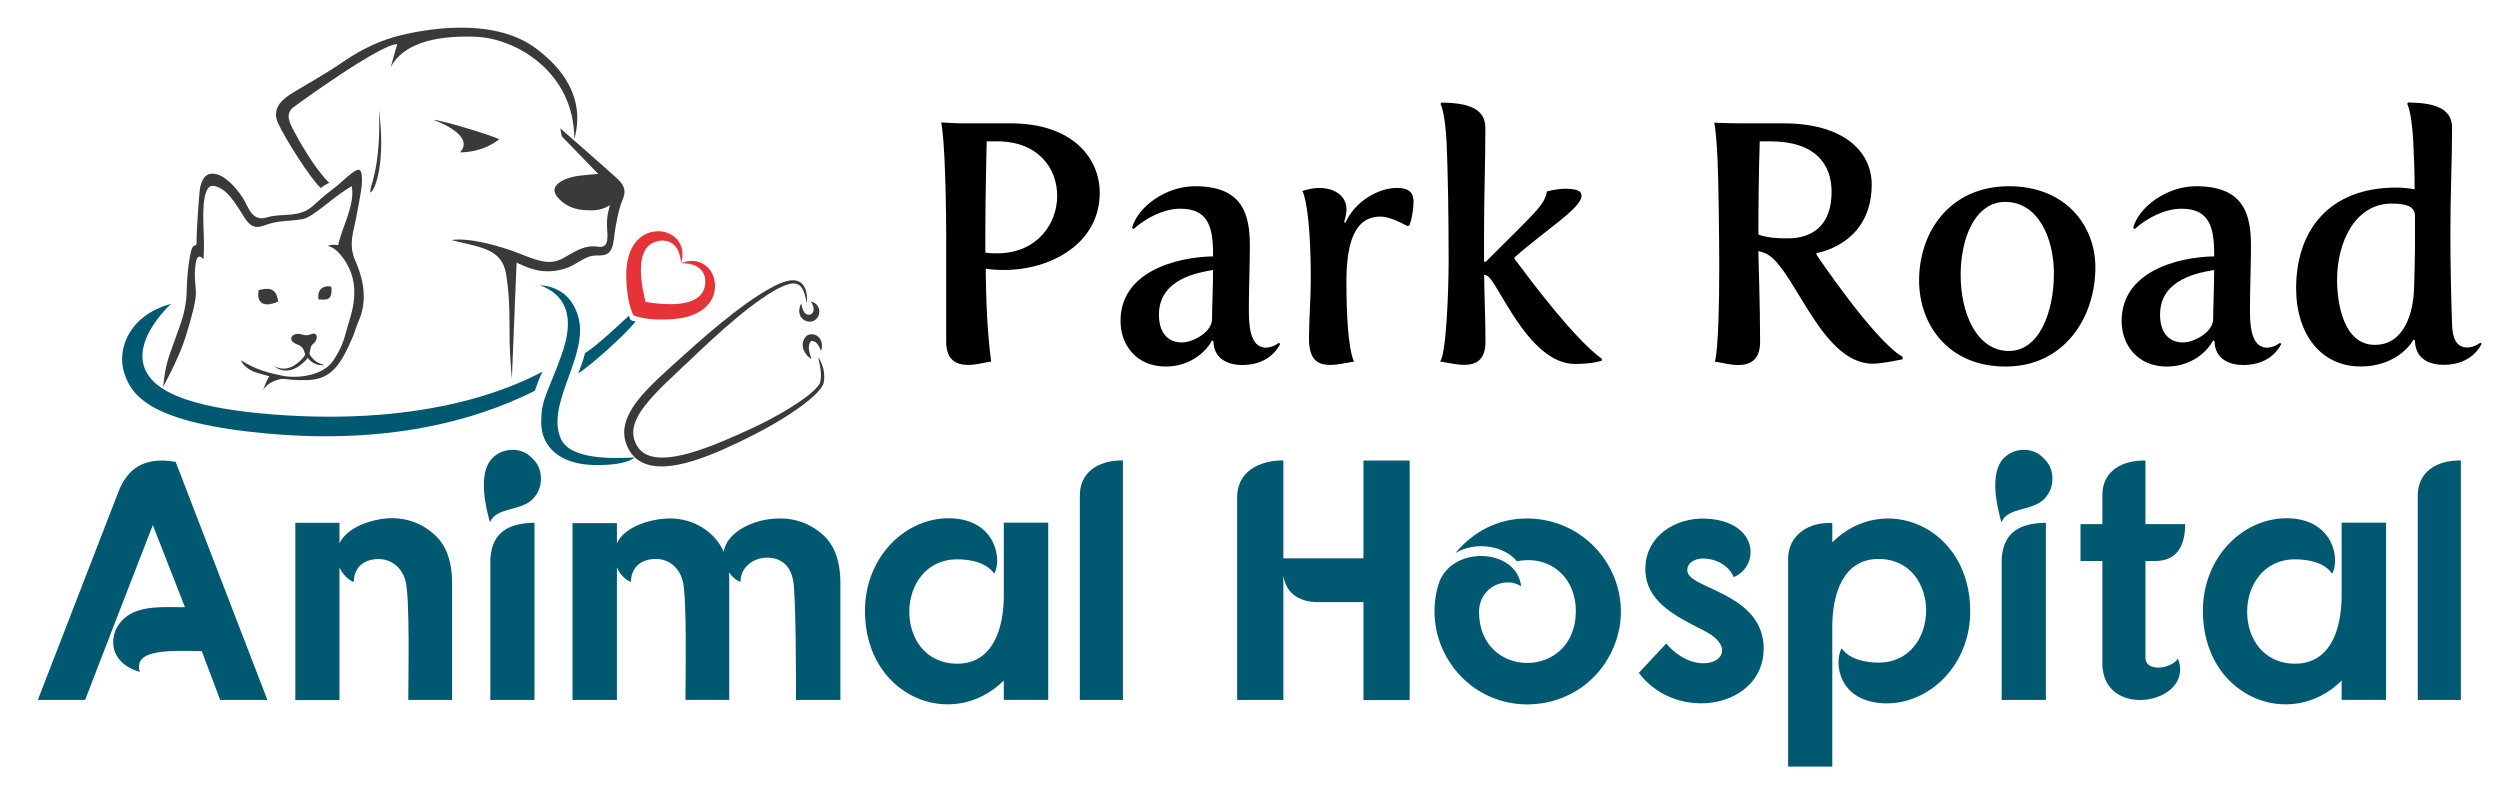
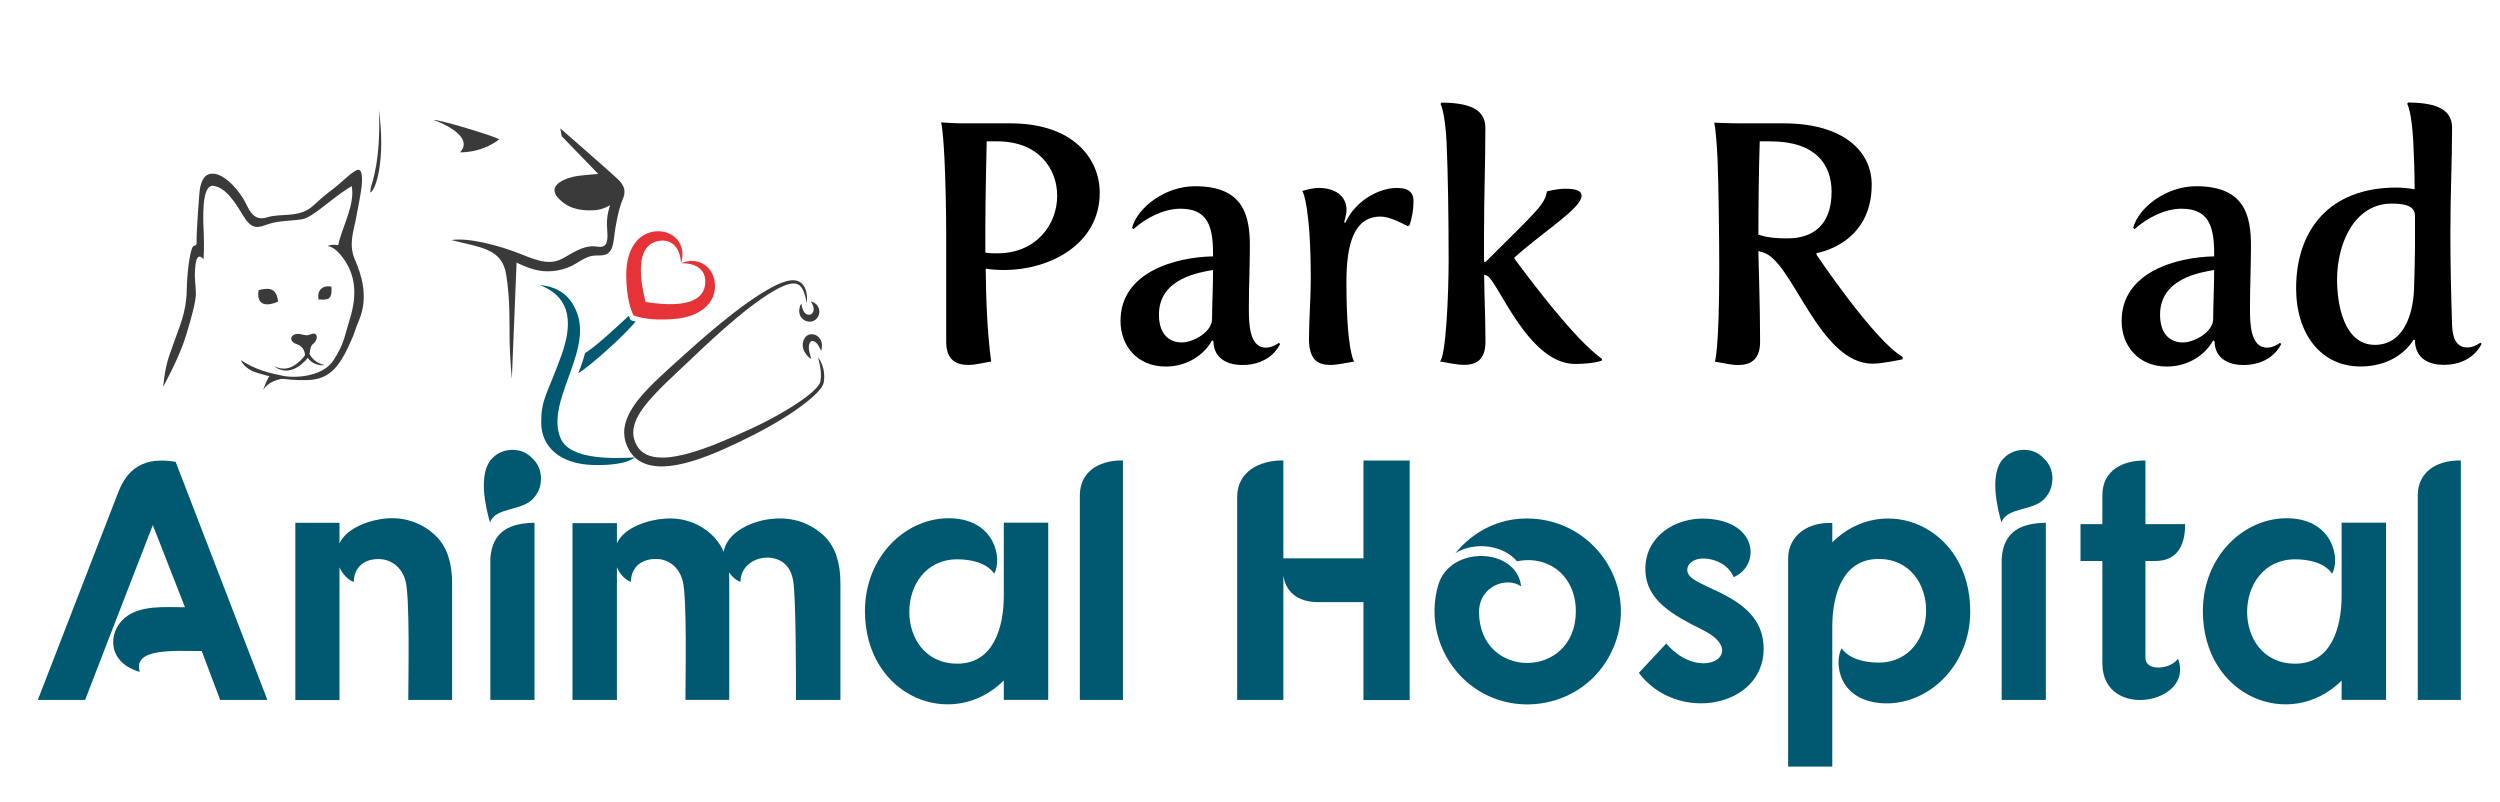
<svg xmlns="http://www.w3.org/2000/svg" version="1.1" id="Layer_2" x="0px" y="0px" viewBox="0 0 279.09 89.53" style="enable-background:new 0 0 279.09 89.53;" xml:space="preserve">
  <g>
    <path style="fill:#3A3A3A;" d="M33.64,37.32c-1.1-0.28-1.66,0.72-0.45,1.13c0.85,0.29,1.07,1.3,0.67,1.97   c1.05-0.73,0.52-1.58,1.11-2.04c0.61-0.49,0.5-1.37-0.21-1.08C34.23,37.5,34.1,37.43,33.64,37.32z" />
    <path style="fill:#3A3A3A;" d="M30.61,40.87c0.33,0.17,0.69,0.28,1.04,0.28c0.35,0.01,0.7-0.09,1.01-0.25   c0.31-0.16,0.59-0.38,0.85-0.62c0.13-0.12,0.25-0.26,0.36-0.39c0.06-0.07,0.11-0.14,0.16-0.21c0.03-0.04,0.05-0.07,0.07-0.11   c0.02-0.03,0.04-0.07,0.06-0.1l0.17-0.36l0.18,0.35c0.09,0.16,0.19,0.31,0.3,0.45c0.12,0.14,0.25,0.27,0.39,0.38   c0.15,0.11,0.31,0.2,0.48,0.28c0.17,0.08,0.36,0.14,0.56,0.18c-0.2,0.04-0.41,0.03-0.61,0c-0.2-0.04-0.4-0.1-0.59-0.2   c-0.38-0.2-0.68-0.53-0.88-0.9l0.35-0.01c-0.03,0.06-0.05,0.1-0.08,0.15c-0.03,0.04-0.06,0.08-0.08,0.12   c-0.06,0.08-0.12,0.16-0.18,0.23c-0.12,0.15-0.26,0.29-0.4,0.42c-0.29,0.26-0.61,0.48-0.97,0.63c-0.18,0.07-0.37,0.13-0.57,0.16   c-0.2,0.03-0.39,0.03-0.59,0C31.25,41.29,30.89,41.12,30.61,40.87z" />
    <path style="fill:#3A3A3A;" d="M28.87,32.39c0.86-0.2,1.98-0.48,2.18,1.28C29.91,34.19,28.57,34.22,28.87,32.39z" />
    <path style="fill:#3A3A3A;" d="M35.57,33.44c0.9,0,1.55,0.19,1.43-1.43C36.38,31.82,35.31,32.12,35.57,33.44z" />
    <path style="fill:#3A3A3A;" d="M18.21,43.19c0.29-2.72,0.62-3.25,1.2-4.95c0.59-1.7,1.38-3.34,1.43-5.7   c0.05-2.39,0.36-4.2,0.59-4.81c0.23-0.62,0.56,0.05,0.52-0.9c-0.03-0.61,0.27-5.52,0.42-6.04c0.15-0.53,0.44-1.53,1.55-1.39   s2.29,1.32,3.19,2.7c0.62,0.94,0.97,2.73,2.72,2.16c1.56-0.5,3.59,0.14,5.17-1.33c1.19-1.11,1.87-1.59,2.54-2.12   c0.52-0.4,2.01-1.89,2.48-1.86c0.47,0.03,0.41,1.13,0.36,1.82c-0.09,0.75-0.39,2.36-0.66,3.74s-0.82,2.83-0.09,4.5   c0.64,1.46,1.59,4.08,0.44,6.76c-0.32,0.74-0.48,1.34-0.65,1.75c-1.38,3.25-2.45,4.82-5.06,4.91c-2.61,0.09-4.59-0.47-5.75-0.84   c-1.39-0.44-1.71-1.38-1.71-1.38c1.67,1.11,3.22,1.44,4.66,1.74c1.43,0.3,4.44,0.1,5.64-1.69c1.2-1.79,1.32-2.93,1.58-3.72   c0.45-1.55,1.73-4.79-0.5-7.76c-0.65-0.87-1.14-1.2-1.7-1.32c0.49-0.23,1.17-0.09,1.17-0.09c0.44-2.05,1.9-4.48,1.52-6.59   c-2.02,1.14-4.31,3.49-5.51,3.69c-1.2,0.21-2.69,0.15-3.84,0.56c-1.14,0.41-1.79,0.64-2.72-0.88c-0.94-1.52-1.96-3.21-3.37-3.4   c-1.41-0.18-1.14,3.95-1.08,5.47c0.06,1.52-0.03,2.73-0.03,2.73s-0.67-0.94-0.88,0.5c-0.21,1.44,0.03,2.43,0.03,3.31   c0,0.88-0.49,2.7-1.11,4.72C20.03,39.9,18.21,43.19,18.21,43.19z" />
    <path style="fill:#3A3A3A;" d="M29.38,43.51c0,0,0.51-1.42,0.77-1.59s1.49,0.28,2.19,0.27C30.76,42.29,29.95,42.71,29.38,43.51z" />
    <path style="fill:#005971;" d="M60.26,31.82c2.92,1.14,3.99,3.48,2.41,7.86c-1.58,4.38-2.27,4.84-2.25,7.55   c0.02,2.61,2.05,4.58,5.8,4.68c3.76,0.1,4.63-0.84,4.63-0.84c-2.18,0.1-7.18,0.34-8.25-2.11c-1.73-3.96,3.3-9.4,1.91-13.75   C63.73,32.75,62,31.98,60.26,31.82z" />
    <path style="fill:#3A3A3A;" d="M50.39,26.8c3.33,0.85,5.65,0.94,6.12,3.86s0.35,5.78,0.38,7.47c0.03,1.7,0.25,4.18,0.25,4.18   l0.53-13c0,0,1.37,0.72,2.59,0.91c1.21,0.19,2.75,0,4.07-0.82c1.32-0.82,1.66-0.88,2.51-0.88c0.85,0,1.51-0.16,1.7-1.88   s0.57-3.3,0.82-3.99c0.25-0.69,0.85-1.51-0.44-2.7s-6.37-5.62-6.37-5.62l0.16,0.88l4.08,4.21c0,0-1.32,0.09-2.29,0.22   s-3.8,0.92-2.02,2.64c1.31,1.27,2.87,1.22,3.84,1.19s1.79-0.57,1.79-0.57s-0.41,1.1-0.35,2.29c0.06,1.19,0.31,2.57-1.04,2.35   c-1.35-0.22-2.32,0.41-3.74,1.22c-1.41,0.82-2.57,0.53-4.87-0.41C55.82,27.43,52.31,26.49,50.39,26.8z" />
-     <path style="fill:#3A3A3A;" d="M64.11,15.52c0.73-2.57,0.66-6.4-4.24-10.09s-12.8-2.05-15.04-1.52s-4.44,1.56-6.42,2.92   c-1.98,1.37-4.63,2.85-5.62,3.46c-0.99,0.61-2.58,1.63-1.75,3.46c0.84,1.82,3.61,6.18,4.77,7.24c0.35-0.28,0.87-0.57,0.96-0.56   c-1.73-1.69-3.48-4.9-3.96-5.81s-1.02-1.92-0.03-2.66c0.99-0.75,9.78-7.07,11.56-7.03c-0.24,0.87-0.72,2.57-0.72,2.57   c1.26-2.43,4.54-3.57,9.38-3.4C57.84,4.26,64.14,8.27,64.11,15.52z" />
    <path style="fill:#3A3A3A;" d="M41.33,21.5c0.63-0.25,1.73-3.61,0.97-9.26c0.26,5.62-0.83,8.38-0.87,8.58   C41.34,21.18,41.33,21.5,41.33,21.5z" />
    <path style="fill:#3A3A3A;" d="M48.39,13.38c2.26,0.84,4.28,2.25,2.96,3.63c2.75-0.01,4.39-1.47,4.39-1.47   C54.73,15.05,49.19,13.38,48.39,13.38z" />
    <path style="fill:#E53338;" d="M75.17,35.62c-2.55,0.2-3.92-0.22-4.37-0.39c-0.03-0.01-0.06-0.02-0.08-0.03   c-0.01-0.02-0.02-0.05-0.04-0.08c-0.21-0.43-0.74-1.76-0.77-4.32c-0.04-3.2,1.49-4.87,3.38-4.98c1.89-0.11,3.41,1.45,2.74,3.57   c-0.12-2.02-1.3-2.84-2.77-2.43c-1.47,0.41-2.33,2.18-1.19,6.75l0,0l0,0c4.66,0.74,6.34-0.28,6.62-1.78   c0.28-1.5-0.64-2.6-2.67-2.54c2.05-0.86,3.74,0.52,3.8,2.41C79.89,33.71,78.36,35.38,75.17,35.62z" />
    <path style="fill:#3A3A3A;" d="M90.09,33.89c-0.07-0.3-0.13-0.59-0.21-0.87c-0.08-0.28-0.18-0.56-0.32-0.8   c-0.14-0.24-0.33-0.43-0.57-0.51c-0.24-0.08-0.51-0.08-0.79-0.02c-0.27,0.05-0.55,0.15-0.81,0.27c-0.27,0.11-0.53,0.25-0.78,0.39   c-0.52,0.29-1.02,0.61-1.51,0.94c-0.98,0.68-1.92,1.41-2.84,2.18c-0.92,0.76-1.81,1.55-2.7,2.36c-0.88,0.81-1.75,1.63-2.62,2.46   c-0.87,0.83-1.76,1.64-2.61,2.47c-0.85,0.83-1.68,1.68-2.38,2.59c-0.35,0.46-0.66,0.93-0.89,1.43c-0.23,0.5-0.37,1.01-0.37,1.52   c0,0.5,0.15,1,0.42,1.46c0.25,0.44,0.62,0.78,1.08,0.99c0.46,0.22,1,0.31,1.55,0.33c0.55,0.02,1.12-0.04,1.69-0.14   c1.14-0.2,2.27-0.55,3.38-0.95c1.11-0.4,2.21-0.87,3.31-1.35c0.55-0.24,1.1-0.49,1.64-0.74c0.54-0.25,1.08-0.51,1.61-0.78   c1.06-0.54,2.1-1.13,3.11-1.76c0.5-0.32,0.99-0.65,1.47-1.01c0.24-0.18,0.47-0.36,0.69-0.56c0.22-0.19,0.43-0.4,0.61-0.61   c0.09-0.11,0.17-0.22,0.24-0.33c0.03-0.06,0.06-0.11,0.07-0.17c0.01-0.02,0.02-0.07,0.02-0.1c0.01-0.03,0.01-0.07,0.02-0.1   c0.05-0.28,0.06-0.56,0.04-0.85c-0.04-0.58-0.16-1.15-0.31-1.74c0.19,0.24,0.33,0.52,0.44,0.81c0.11,0.29,0.19,0.59,0.22,0.9   c0.04,0.31,0.04,0.63-0.01,0.95c-0.01,0.04-0.01,0.08-0.02,0.12c-0.01,0.04-0.01,0.07-0.03,0.12c-0.02,0.09-0.06,0.17-0.1,0.25   c-0.08,0.15-0.17,0.29-0.27,0.41c-0.2,0.25-0.41,0.47-0.63,0.68c-0.22,0.21-0.46,0.41-0.69,0.6c-0.47,0.38-0.96,0.74-1.46,1.09   c-1,0.69-2.03,1.31-3.09,1.9c-0.53,0.29-1.06,0.58-1.6,0.85c-0.54,0.27-1.08,0.53-1.62,0.8c-1.09,0.52-2.19,1.02-3.32,1.46   c-1.13,0.44-2.3,0.83-3.52,1.06c-0.61,0.11-1.24,0.19-1.89,0.18c-0.64-0.01-1.32-0.11-1.95-0.4c-0.16-0.07-0.31-0.16-0.46-0.25   c-0.15-0.1-0.29-0.2-0.42-0.32c-0.26-0.24-0.48-0.52-0.66-0.82c-0.17-0.29-0.31-0.6-0.41-0.93c-0.1-0.33-0.15-0.68-0.16-1.03   c-0.01-0.7,0.19-1.37,0.47-1.96c0.28-0.59,0.63-1.12,1.01-1.62c0.38-0.49,0.79-0.95,1.22-1.39c0.42-0.44,0.86-0.87,1.3-1.28   c0.88-0.83,1.78-1.63,2.67-2.43l1.34-1.2c0.45-0.4,0.91-0.79,1.36-1.18c1.84-1.56,3.72-3.08,5.76-4.39   c0.51-0.32,1.04-0.63,1.58-0.91c0.27-0.14,0.55-0.27,0.84-0.38c0.29-0.11,0.59-0.21,0.91-0.26c0.16-0.03,0.32-0.04,0.49-0.03   c0.17,0.01,0.34,0.04,0.5,0.11c0.16,0.07,0.31,0.17,0.43,0.29c0.12,0.13,0.21,0.27,0.28,0.41c0.14,0.29,0.2,0.6,0.24,0.9   C90.1,33.28,90.1,33.58,90.09,33.89z" />
    <path style="fill:#3A3A3A;" d="M90.58,40.08c-0.19-0.11-0.36-0.25-0.5-0.42c-0.14-0.17-0.27-0.36-0.36-0.58   c-0.09-0.22-0.13-0.47-0.1-0.74c0.03-0.26,0.13-0.53,0.34-0.76c0.05-0.06,0.12-0.11,0.19-0.15c0.04-0.02,0.08-0.05,0.13-0.06   c0.04-0.02,0.09-0.03,0.13-0.04c0.16-0.03,0.32-0.02,0.46,0.01c0.29,0.07,0.53,0.26,0.67,0.48c0.15,0.22,0.21,0.46,0.22,0.69   c0.01,0.23-0.02,0.45-0.1,0.66c-0.09-0.2-0.17-0.39-0.27-0.55c-0.09-0.17-0.2-0.3-0.32-0.4c-0.12-0.09-0.24-0.14-0.35-0.15   c-0.06-0.01-0.11,0-0.15,0.01c-0.01,0-0.02,0-0.02,0.01c0,0,0,0-0.01,0.01c-0.01,0.01-0.03,0.02-0.04,0.04   c-0.07,0.07-0.14,0.19-0.17,0.33c-0.04,0.14-0.05,0.3-0.03,0.48C90.33,39.28,90.46,39.66,90.58,40.08z" />
    <path style="fill:#3A3A3A;" d="M89.46,33.89c0.04,0.21,0.07,0.4,0.13,0.57c0.06,0.17,0.13,0.32,0.22,0.43   c0.09,0.11,0.2,0.18,0.31,0.22c0.11,0.04,0.23,0.04,0.33,0.01c0.02-0.01,0.04-0.01,0.06-0.02c0.02-0.01,0.04-0.02,0.06-0.03   c0.04-0.03,0.08-0.07,0.12-0.11c0.07-0.09,0.12-0.21,0.14-0.34c0.02-0.13,0-0.29-0.05-0.45c-0.03-0.08-0.07-0.17-0.11-0.25   c-0.05-0.09-0.1-0.17-0.15-0.26c0.21,0.04,0.41,0.14,0.58,0.29c0.17,0.15,0.3,0.38,0.35,0.63c0.05,0.26,0,0.54-0.13,0.78   c-0.07,0.12-0.16,0.23-0.27,0.32c-0.06,0.05-0.12,0.09-0.19,0.12c-0.07,0.04-0.14,0.06-0.21,0.08c-0.28,0.07-0.58,0.02-0.82-0.11   c-0.24-0.13-0.43-0.35-0.52-0.58c-0.09-0.24-0.11-0.48-0.07-0.69C89.26,34.26,89.34,34.06,89.46,33.89z" />
-     <path style="fill:#005971;" d="M19.1,33.92c-4.65,1.26-6.05,4.98-5.26,7.62c0.83,2.76,3.13,5.7,16.1,6.87   c13.17,1.18,22.95-1.35,29.77-4.79c0.52-1.56,0.86-2.13,0.86-2.13c-1.89,0.96-11.08,5.98-28.77,4.87   c-8.69-0.55-12.73-1.99-14.52-3.64C13.34,39.08,19.1,33.92,19.1,33.92z" />
    <path style="fill:#005971;" d="M64.55,41.68c1.32-0.81,5.24-4.3,6.41-5.8c-0.16,0-0.47-0.08-0.55-0.16   c-0.09-0.08-0.16-0.34-0.2-0.48c-1,0.92-3.65,3.43-4.89,4.17C64.99,40.65,64.55,41.68,64.55,41.68z" />
  </g>
  <g>
    <path style="fill:#005971;" d="M19.61,51.56l10.24,26.58h-5.27l-2.06-5.46c-3.02,0-7.75-0.38-6.91,2.33c-3.7-1.07-3.55-4.43-1.72-6   c1.72-1.49,4.51-1.22,6.76-1.22l-3.59-9.17c-3.21,8.25-4.77,12.3-7.56,19.52H4.22l8.98-23.18C14.23,52.29,16.1,50.95,19.61,51.56z" />
    <path style="fill:#005971;" d="M43.29,57.86c1.95-0.11,3.9,0.5,5.46,2.06c1.15,1.18,1.72,2.9,1.72,5.16v13.06h-4.89   c0-2.56,0.19-11.46-0.31-13.29c-0.42-1.6-1.68-2.44-3.02-2.44c-1.72,0-2.75,1.03-2.75,2.56c-0.61-0.19-1.3-0.92-1.6-1.64v1.03   v13.79h-4.93V58.36h4.93v2.29C38.75,58.85,41.46,57.98,43.29,57.86z" />
    <path style="fill:#005971;" d="M59.44,51.18c0.65,0.61,0.95,1.38,0.95,2.25c0,0.92-0.31,1.64-0.92,2.29   c-1.37,1.37-4.12,0.88-4.77,2.6c-0.46-1.6-1.41-5.5,0.27-7.18c0.61-0.61,1.37-0.92,2.25-0.92S58.83,50.53,59.44,51.18z    M59.67,58.36v19.78h-4.93V62.37C54.94,59.27,56.96,58.4,59.67,58.36z" />
    <path style="fill:#005971;" d="M74.22,57.9c1.95-0.15,3.93,0.46,5.46,2.02c0.46,0.5,0.84,1.03,1.11,1.68   c0.34-2.22,3.32-3.59,5.73-3.7c1.99-0.15,3.97,0.46,5.58,2.02c1.15,1.18,1.72,2.9,1.72,5.16v13.06h-4.96c0-2.56,0-11.42-0.31-13.29   c-0.27-1.6-1.22-2.52-2.79-2.6c-1.76-0.04-3.13,1.18-3.09,2.71c-0.46-0.15-0.95-0.57-1.3-1.07c0.04,0.38,0.04,0.76,0.04,1.18v13.06   h-4.89c0-2.56,0.19-11.46-0.31-13.29c-0.42-1.6-1.64-2.44-2.98-2.44c-1.76,0-2.79,1.03-2.79,2.56c-0.61-0.19-1.3-0.92-1.57-1.64   v14.82h-4.96V58.4h4.96v2.25C69.68,58.85,72.43,58.01,74.22,57.9z" />
    <path style="fill:#005971;" d="M112.07,75.96c-5.77,5.73-15.51,1.83-15.51-7.75c0-6.15,4.66-10.54,9.66-10.35   c4.89,0.19,5.69,4.55,4.77,6.19c-0.84-1.26-2.67-1.61-4.12-1.61c-7.07,0-7.22,11.65,0,11.65c4.05,0,5.19-4.05,5.19-7.6v-6.04v-2.1   h4.96v19.78h-4.96V75.96z" />
    <path style="fill:#005971;" d="M125.36,78.14h-4.81c0-7.6,0-15.2,0-22.84c0-2.44,1.87-3.93,4.81-3.9   C125.36,60.31,125.36,69.24,125.36,78.14z" />
    <path style="fill:#005971;" d="M143.27,62.33h8.94V51.41h5.16v26.74h-5.16V67.22h-5.08c-1.76,0-3.51-0.73-3.86-2.94v13.86h-5.16   V55.49c0-2.86,2.52-4.12,5.16-4.09V62.33z" />
    <path style="fill:#005971;" d="M179.55,73.44c-3.32,5.84-11.5,7.03-16.35,2.18c-2.75-2.79-3.7-6.72-2.63-10.35   c1.37-4.47,8.78-4.12,9.24,0.19c-1.57-1.11-4.66-0.11-4.7,2.86c0.04,7.64,10.81,7.56,10.81-0.08c0-3.93-3.02-6.3-6.57-5.58   c-1.49-1.79-4.66-2.25-6.87-0.92c2.02-2.44,4.81-3.86,7.98-3.86C178.48,57.9,183.56,66.45,179.55,73.44z" />
    <path style="fill:#005971;" d="M189.33,62.48c-0.92,0.31-1.26,1.18-0.69,1.83c1.38,1.56,8.25,2.48,8.25,8.1   c0,6.57-9.63,8.4-13.94,2.71l3.06-3.28c3.9,4.54,9.28,1.07,4.12-1.49c-3.28-1.64-6.45-3.29-6.45-6.84c0-3.63,3.32-5.77,6.8-5.61   c5.88,0.3,6,5.31,3.06,6.53C192.76,62.52,190.32,62.1,189.33,62.48z" />
    <path style="fill:#005971;" d="M204.56,60.53c5.73-5.69,15.39-1.79,15.39,7.72c0,6.07-4.66,10.43-9.59,10.27   c-5.12-0.19-5.65-4.51-4.77-6.15c0.88,1.26,2.71,1.6,4.12,1.6c7.03,0,7.14-11.57,0-11.57c-4.01,0-5.16,4.01-5.16,7.56v15.62h-4.93   c0-7.75,0-15.51,0-23.22c0-2.64,2.33-4.12,4.93-3.97V60.53z" />
    <path style="fill:#005971;" d="M228.17,51.18c0.65,0.61,0.95,1.38,0.95,2.25c0,0.92-0.31,1.64-0.92,2.29   c-1.38,1.37-4.12,0.88-4.77,2.6c-0.46-1.6-1.41-5.5,0.27-7.18c0.61-0.61,1.38-0.92,2.25-0.92   C226.83,50.22,227.55,50.53,228.17,51.18z M228.39,58.36v19.78h-4.93V62.37C223.66,59.27,225.68,58.4,228.39,58.36z" />
    <path style="fill:#005971;" d="M239.51,51.41v7.1h4.43c0,1.99-0.61,4.12-3.36,4.12h-1.07v10.81c0,1.6,2.9,1.26,3.63,0.08   c1.95,5.04-8.44,6.99-8.44,0.53V62.63h-2.44v-4.12h2.44V55.3C234.69,52.48,237.02,51.37,239.51,51.41z" />
    <path style="fill:#005971;" d="M261.43,75.96c-5.77,5.73-15.51,1.83-15.51-7.75c0-6.15,4.66-10.54,9.66-10.35   c4.89,0.19,5.69,4.55,4.77,6.19c-0.84-1.26-2.67-1.61-4.13-1.61c-7.07,0-7.22,11.65,0,11.65c4.05,0,5.19-4.05,5.19-7.6v-6.04v-2.1   h4.96v19.78h-4.96V75.96z" />
    <path style="fill:#005971;" d="M274.72,78.14h-4.81c0-7.6,0-15.2,0-22.84c0-2.44,1.87-3.93,4.81-3.9   C274.72,60.31,274.72,69.24,274.72,78.14z" />
  </g>
  <g style="display:none;">
    <path style="display:inline;fill:#3A3A3A;" d="M149.79,12.27c3.32,0,8.78,1.09,8.78,3.99c0,0.88-0.8,2.27-1.97,2.9   c-0.34-2.35-4.2-4.28-7.18-4.28c-5.25,0-9.83,4.79-9.83,12.43c0,8.44,4.79,12.35,10.25,12.35c2.23,0,4.16-0.38,4.16-0.38   c0.17-0.92,0.25-2.52,0.25-3.78c0-3.32-0.08-7.14-0.67-7.6c0.55-0.13,1.26-0.21,1.97-0.21c1.97,0,3.65,0.63,3.65,2.86   c0,2.35-0.25,5.46-0.25,7.81c0,1.34,0.04,2.27,0.21,3.74c-0.38-0.13-1.01-0.17-1.76-0.17c-2.6,0-6.76,0.59-8.65,0.59   c-8.7,0-14.32-5.25-14.32-14.7C134.41,18.86,141.38,12.27,149.79,12.27z" />
    <path style="display:inline;fill:#3A3A3A;" d="M169.31,24.78c0,0.08,0.04,0.13,0.04,0.17c1.18-2.65,4.07-4.28,6.34-4.28   c1.47,0,2.06,1.01,2.06,2.23c0,0.71-0.21,1.51-0.55,2.18c-0.71-0.84-1.76-1.09-2.98-1.09c-4.37,0-4.75,3.36-4.75,8.28   c0,8.27,0.88,9.79,0.97,9.83c-1.05,0.17-2.06,0.42-2.94,0.42c-1.55,0-2.65-0.63-2.65-3.23c0.08-2.52,0.21-5,0.21-7.31   c0-8.53-0.88-10.75-1.05-10.92c0.71-0.21,1.39-0.38,2.06-0.38c1.93,0,3.4,1.01,3.4,2.73C169.48,23.4,169.31,24.36,169.31,24.78z" />
    <path style="display:inline;fill:#3A3A3A;" d="M179.43,37.09c0-6.09,7.1-7.69,11.76-7.77v-0.59c0-2.69-0.59-5.8-4.45-5.8   c-2.02,0-4.28,1.13-5.63,2.69c0.13-3.23,3.78-5,7.39-5c6.43,0,7.14,3.78,7.14,7.23c0,2.23-0.17,5.04-0.17,7.35   c0,2.6,0.25,5.46,1.68,5.46c0.55,0,1.18-0.29,1.97-0.92c0,1.47-1.97,2.77-4.41,2.77c-1.93,0-3.78-1.09-3.49-3.19l-0.04-0.04   c-0.84,1.72-3.7,3.4-6.47,3.4C181.03,42.68,179.43,40.03,179.43,37.09z M191.2,30.79c-1.93,0.34-7.52,1.05-7.52,5.5   c0,1.6,1.05,3.32,3.19,3.32c1.39,0,3.45-0.67,4.16-1.18C190.99,36.55,191.11,32.89,191.2,30.79z" />
    <path style="display:inline;fill:#3A3A3A;" d="M207.41,32.05c0,2.35,0.17,4.91,0.17,7.6c0,2.27-1.18,2.86-2.65,2.86   c-0.88,0-1.97-0.21-2.98-0.42c0.29-0.13,1.01-2.77,1.01-10.29c0-2.1-0.08-4.28-0.17-6.3c-0.21-4.07-0.84-4.45-0.84-4.45   c0.71-0.21,1.39-0.38,2.06-0.38c1.93,0,3.4,1.01,3.4,2.31c0,0.55-0.17,0.84-0.17,1.01c0,0.04,0.04,0.08,0.04,0.08   c0.76-2.06,4.58-3.4,7.98-3.4c2.9,0,5.54,1.01,5.54,3.53c0,4.03-0.21,7.52-0.21,10.67c0,3.24,0.21,5.8,1.85,5.8   c0.55,0,1.18-0.29,1.97-0.92c0,1.47-1.97,2.77-4.41,2.77c-2.14,0-3.99-0.88-3.99-3.4c0-2.39,0.17-4.83,0.17-7.18   c0-2.23-0.08-4.37-0.17-6.34c-0.08-1.97-1.18-2.69-2.65-2.69c-2.23,0-5.8,1.39-5.8,3.02C207.45,27.73,207.41,29.78,207.41,32.05z" />
    <path style="display:inline;fill:#3A3A3A;" d="M240.71,15.04c-0.04-3.95-0.88-4.87-0.8-4.92c3.02,0,5.63,0.5,5.63,3.11   c0,3.86-0.17,9.16-0.17,14.07c0,9.12,0.17,14.49,0.59,14.79c-0.5-0.13-1.13-0.17-1.85-0.17c-2.35,0-5.38,0.59-5.96,0.59   c-6.26,0-11.72-3.4-11.72-10.88c0-5.84,3.91-10.96,8.36-10.96c2.1,0,4.16,0.84,6.22,2.77c0,0-0.29-1.05-0.29-3.15V15.04z    M236.26,22.85c-2.86,0-4.91,3.53-4.91,8.48c0,4.71,2.02,9.33,6.8,9.33c1.64,0,2.73-0.71,2.73-0.71c0.04-1.18,0.08-2.31,0.08-3.4   c0-4.2-0.08-7.94-0.21-11.47C239.16,23.57,237.6,22.85,236.26,22.85z" />
  </g>
  <g style="display:none;">
    <path style="display:inline;fill:#005971;" d="M13.47,51.99c1.19,0,1.39,0.4,1.39,0.4s-1.42,0.96-2.64,4.39l-6.9,19.24   c0,0-3.5-0.13-4.69-3.99c-1.29-4.16-4.13-13.04-5.84-16.7c-0.96-2.08-1.32-2.74-1.72-2.94c0,0,0.83-0.4,2.51-0.4   c1.52,0,2.94,0.73,3.3,2.15c0.99,3.93,4.06,12.64,6.07,17.72C11.3,53.68,10.17,51.99,13.47,51.99z" />
    <path style="display:inline;fill:#005971;" d="M27.07,74.37c-1.22,1.02-3.14,1.49-4.85,1.49c-4.65,0-7.1-3.89-7.1-7.95   c0-4.49,2.9-9.21,7.82-9.21c4.22,0,5.91,2.47,5.91,4.72c-0.17,3.3-3.47,4.49-6.37,4.49c-1.35,0-3.33-0.4-3.99-1.32l-0.03,0.03   c0.17,0.43,0.23,1.12,0.3,1.52c0.5,3.4,2.74,5.41,5.18,5.41c1.55,0,3.4-0.83,4.88-2.67C28.79,70.9,28.82,72.92,27.07,74.37z    M25.42,63.38c0-1.55-0.79-3.17-3.07-3.17c-2.41,0-3.43,2.38-3.83,5.18c0.2,0.5,2.31,0.86,3.3,0.86   C23.5,66.25,25.42,65.43,25.42,63.38z" />
    <path style="display:inline;fill:#005971;" d="M36.9,55.43l-0.66,3.6h2.21c1.35,0,1.78-0.33,1.78-0.33   c0.03,0.2,0.03,0.73,0.03,0.89c0,1.12-0.66,1.35-1.85,1.35c-0.26,0-1.88-0.03-2.18-0.07c0,0-0.07,4.09-0.07,6.73   c0,3,0.17,5.88,2.74,5.88c1.02,0,2.31-0.56,3.47-1.85c0.03,0.13,0.03,0.3,0.03,0.43c0,2.01-2.18,3.8-4.52,3.8   c-4.69,0-5.35-2.87-5.35-6.24c0-2.14,0.13-4.62,0.13-5.87c0-3.07-0.23-3.07-1.52-3.53v-1.19c1.42,0,4.55-2.77,4.98-3.86L36.9,55.43   z" />
    <path style="display:inline;fill:#005971;" d="M55.71,74.37c-1.22,1.02-3.14,1.49-4.85,1.49c-4.65,0-7.1-3.89-7.1-7.95   c0-4.49,2.9-9.21,7.82-9.21c4.22,0,5.91,2.47,5.91,4.72c-0.17,3.3-3.47,4.49-6.37,4.49c-1.35,0-3.33-0.4-3.99-1.32l-0.03,0.03   c0.17,0.43,0.23,1.12,0.3,1.52c0.5,3.4,2.74,5.41,5.18,5.41c1.55,0,3.4-0.83,4.88-2.67C57.43,70.9,57.46,72.92,55.71,74.37z    M54.06,63.38c0-1.55-0.79-3.17-3.07-3.17c-2.41,0-3.43,2.38-3.83,5.18c0.2,0.5,2.31,0.86,3.3,0.86   C52.15,66.25,54.06,65.43,54.06,63.38z" />
    <path style="display:inline;fill:#005971;" d="M64.79,61.93c0,0.07,0.03,0.1,0.03,0.13c0.92-2.08,3.2-3.37,4.98-3.37   c1.15,0,1.62,0.79,1.62,1.75c0,0.56-0.17,1.19-0.43,1.72c-0.56-0.66-1.39-0.86-2.34-0.86c-3.43,0-3.73,2.64-3.73,6.5   c0,6.5,0.69,7.69,0.76,7.72c-0.82,0.13-1.62,0.33-2.31,0.33c-1.22,0-2.08-0.5-2.08-2.54c0.07-1.98,0.16-3.93,0.16-5.74   c0-6.7-0.69-8.45-0.82-8.58c0.56-0.17,1.09-0.3,1.62-0.3c1.52,0,2.67,0.79,2.67,2.14C64.92,60.84,64.79,61.6,64.79,61.93z" />
    <path style="display:inline;fill:#005971;" d="M73.56,58.99c0.56-0.17,1.09-0.3,1.62-0.3c1.48,0,2.81,0.79,2.81,2.11   c0,3.17-0.17,6.57-0.17,9.04c0,2.54,0.17,4.55,1.45,4.55c0.43,0,0.92-0.23,1.55-0.73c0,1.16-1.55,2.18-3.47,2.18   c-1.68,0-3.14-0.69-3.14-2.67c0-1.88,0.13-3.79,0.13-5.64c0-1.75-0.07-3.47-0.13-5.02C73.99,59.32,73.56,58.99,73.56,58.99z    M76.04,52.22c1.22,0,2.24,1.02,2.24,2.25c0,1.19-1.02,2.21-2.24,2.21c-1.19,0-2.21-1.02-2.21-2.21   C73.83,53.25,74.85,52.22,76.04,52.22z" />
    <path style="display:inline;fill:#005971;" d="M87.33,67.64c0,1.85,0.13,3.86,0.13,5.97c0,1.78-0.92,2.24-2.08,2.24   c-0.69,0-1.55-0.17-2.34-0.33c0.23-0.1,0.79-2.18,0.79-8.09c0-1.65-0.07-3.37-0.13-4.95c-0.17-3.2-0.66-3.5-0.66-3.5   c0.56-0.17,1.09-0.3,1.62-0.3c1.52,0,2.67,0.79,2.67,1.81c0,0.43-0.13,0.66-0.13,0.79c0,0.03,0.03,0.07,0.03,0.07   c0.59-1.62,3.6-2.67,6.27-2.67c2.28,0,4.36,0.79,4.36,2.77c0,3.17-0.17,5.91-0.17,8.38c0,2.54,0.17,4.55,1.45,4.55   c0.43,0,0.92-0.23,1.55-0.73c0,1.16-1.55,2.18-3.47,2.18c-1.68,0-3.14-0.69-3.14-2.67c0-1.88,0.13-3.79,0.13-5.64   c0-1.75-0.07-3.43-0.13-4.98c-0.07-1.55-0.92-2.11-2.08-2.11c-1.75,0-4.55,1.09-4.55,2.38C87.36,64.24,87.33,65.86,87.33,67.64z" />
-     <path style="display:inline;fill:#005971;" d="M102.08,71.6c0-4.79,5.58-6.04,9.24-6.11v-0.46c0-2.11-0.46-4.55-3.5-4.55   c-1.58,0-3.37,0.89-4.42,2.11c0.1-2.54,2.97-3.93,5.81-3.93c5.05,0,5.61,2.97,5.61,5.68c0,1.75-0.13,3.96-0.13,5.78   c0,2.05,0.2,4.29,1.32,4.29c0.43,0,0.92-0.23,1.55-0.73c0,1.16-1.55,2.18-3.47,2.18c-1.52,0-2.97-0.86-2.74-2.51l-0.03-0.03   c-0.66,1.35-2.9,2.67-5.08,2.67C103.33,75.99,102.08,73.91,102.08,71.6z M111.32,66.65c-1.52,0.26-5.91,0.83-5.91,4.32   c0,1.25,0.83,2.61,2.51,2.61c1.09,0,2.71-0.53,3.27-0.92C111.15,71.17,111.25,68.3,111.32,66.65z" />
    <path style="display:inline;fill:#005971;" d="M123.76,61.93c0,0.07,0.03,0.1,0.03,0.13c0.92-2.08,3.2-3.37,4.98-3.37   c1.16,0,1.62,0.79,1.62,1.75c0,0.56-0.17,1.19-0.43,1.72c-0.56-0.66-1.39-0.86-2.34-0.86c-3.43,0-3.73,2.64-3.73,6.5   c0,6.5,0.69,7.69,0.76,7.72c-0.83,0.13-1.62,0.33-2.31,0.33c-1.22,0-2.08-0.5-2.08-2.54c0.07-1.98,0.17-3.93,0.17-5.74   c0-6.7-0.69-8.45-0.83-8.58c0.56-0.17,1.09-0.3,1.62-0.3c1.52,0,2.67,0.79,2.67,2.14C123.89,60.84,123.76,61.6,123.76,61.93z" />
    <path style="display:inline;fill:#005971;" d="M146.2,58.69c0.86,0,1.35,0.3,1.35,0.3s-0.99,0.69-1.88,3.17l-4.98,13.86   c-1.58,4.88-4.26,6.77-6.67,6.77c-1.72,0-2.81-0.83-2.81-2.01c0-0.43,0.13-0.89,0.43-1.39c0.36,0.56,1.29,0.83,2.24,0.83   c1.39,0,3.7-1.12,4.69-3.37c0.13-0.33,0.26-0.79,0.46-1.22c-1.06-0.26-2.34-0.89-2.81-2.47c-0.92-3-2.97-9.41-4.19-12.05   c-0.69-1.49-1.19-1.98-1.49-2.11c0.69-0.13,1.49-0.3,2.64-0.3c1.12,0,2.34,0.53,2.61,1.55c0.69,2.84,2.94,9.11,4.39,12.77   C144.75,59.91,143.36,58.69,146.2,58.69z" />
    <path style="display:inline;fill:#005971;" d="M178.04,62.49c0,3.04,0.07,6.14,0.13,9.51c0.07,2.41,0.17,2.64,0.53,3.53   c0,0-0.46,0.33-1.49,0.33c-1.72,0-3.14-0.69-3.14-2.74c0-2.51,0.13-5.71,0.17-8.85c-1.48-0.1-3.5-0.13-5.51-0.13   c-2.14,0-4.32,0.07-5.87,0.13v3.37c0,1.85,0.13,3.86,0.13,5.97c0,1.78-0.99,2.24-2.15,2.24c-0.69,0-1.39-0.2-2.21-0.33   c0.13-0.1,0.43-0.92,0.43-9.14c0-1.98-0.13-8.91-0.2-10.5c-0.17-3.2-0.33-3.5-0.33-3.5c0.56-0.17,1.29-0.3,1.82-0.3   c1.49,0,2.61,0.76,2.61,2.05c0,1.32-0.03,4.92-0.07,8.18c1.29,0.1,3.17,0.13,5.15,0.13c2.28,0,4.62-0.07,6.2-0.13   c-0.03-2.34-0.1-4.59-0.17-6.44c-0.17-3.2-0.33-3.5-0.33-3.5c0.56-0.17,1.29-0.3,1.81-0.3c1.49,0,2.61,0.76,2.61,2.05   C178.11,57.01,178.04,59.72,178.04,62.49z" />
    <path style="display:inline;fill:#005971;" d="M199.26,66.78c0,5.18-3.63,9.08-8.65,9.08c-4.69,0-7.82-2.48-7.82-8.35   c0-4.72,3.8-8.81,8.61-8.81C196.49,58.69,199.26,61.53,199.26,66.78z M195.37,67.77c0-3.93-1.32-7.69-4.55-7.69   c-2.38,0-4.16,3.14-4.16,6.9c0,3.83,1.39,7.43,4.49,7.43C193.49,74.4,195.37,71.47,195.37,67.77z" />
    <path style="display:inline;fill:#005971;" d="M201.93,71.07c0.59,0.83,2.48,2.87,5.58,2.87c2.01,0,3.1-1.06,3.1-2.15   c0-0.66-0.56-1.55-1.78-2.18l-3.86-1.91c-1.72-0.86-3.07-2.15-3.07-3.93c0-3.33,3.17-5.08,6.34-5.08c2.44,0,4.85,0.79,4.85,2.28   c0,0.63-0.4,1.35-1.35,2.18c-0.3-1.98-2.57-2.71-3.79-2.71c-1.78,0-2.84,1.06-2.84,2.18c0,0.92,0.69,1.45,2.28,2.21l3,1.45   c1.95,0.96,3.57,2.44,3.57,4.82c0,2.87-2.91,4.75-6.17,4.75c-1.92,0-5.94-0.56-5.94-4.03C201.83,71.6,201.87,71.33,201.93,71.07z" />
    <path style="display:inline;fill:#005971;" d="M218.07,59.68c1.58-0.63,3.27-0.99,4.95-0.99c5.02,0,9.67,3,9.67,9.17   c0,4.55-2.87,7.99-6.44,7.99c-1.52,0-3.04-0.59-4.62-1.91c0,0,0.2,0.86,0.2,2.51v2.15c0,3.2,0.66,3.73,0.66,3.73   c-2.77-0.3-4.42,0.07-4.42-3.43V59.68z M225.1,74.14c2.41,0,3.89-2.87,3.89-6.63c0-3.93-1.82-7.23-5.28-7.23   c-0.59,0-1.22,0.1-1.88,0.3v12.11C223.05,73.71,224.14,74.14,225.1,74.14z" />
    <path style="display:inline;fill:#005971;" d="M236.15,58.99c0.56-0.17,1.09-0.3,1.62-0.3c1.49,0,2.81,0.79,2.81,2.11   c0,3.17-0.17,6.57-0.17,9.04c0,2.54,0.17,4.55,1.45,4.55c0.43,0,0.92-0.23,1.55-0.73c0,1.16-1.55,2.18-3.47,2.18   c-1.68,0-3.13-0.69-3.13-2.67c0-1.88,0.13-3.79,0.13-5.64c0-1.75-0.07-3.47-0.13-5.02C236.58,59.32,236.15,58.99,236.15,58.99z    M238.63,52.22c1.22,0,2.24,1.02,2.24,2.25c0,1.19-1.02,2.21-2.24,2.21c-1.19,0-2.21-1.02-2.21-2.21   C236.42,53.25,237.44,52.22,238.63,52.22z" />
    <path style="display:inline;fill:#005971;" d="M250.38,55.43l-0.66,3.6h2.21c1.35,0,1.78-0.33,1.78-0.33   c0.03,0.2,0.03,0.73,0.03,0.89c0,1.12-0.66,1.35-1.85,1.35c-0.26,0-1.88-0.03-2.18-0.07c0,0-0.07,4.09-0.07,6.73   c0,3,0.17,5.88,2.74,5.88c1.02,0,2.31-0.56,3.47-1.85c0.03,0.13,0.03,0.3,0.03,0.43c0,2.01-2.18,3.8-4.52,3.8   c-4.69,0-5.35-2.87-5.35-6.24c0-2.14,0.13-4.62,0.13-5.87c0-3.07-0.23-3.07-1.52-3.53v-1.19c1.42,0,4.55-2.77,4.98-3.86   L250.38,55.43z" />
    <path style="display:inline;fill:#005971;" d="M257.17,71.6c0-4.79,5.58-6.04,9.24-6.11v-0.46c0-2.11-0.46-4.55-3.5-4.55   c-1.58,0-3.37,0.89-4.42,2.11c0.1-2.54,2.97-3.93,5.81-3.93c5.05,0,5.61,2.97,5.61,5.68c0,1.75-0.13,3.96-0.13,5.78   c0,2.05,0.2,4.29,1.32,4.29c0.43,0,0.92-0.23,1.55-0.73c0,1.16-1.55,2.18-3.47,2.18c-1.52,0-2.97-0.86-2.74-2.51l-0.03-0.03   c-0.66,1.35-2.9,2.67-5.08,2.67C258.43,75.99,257.17,73.91,257.17,71.6z M266.41,66.65c-1.52,0.26-5.91,0.83-5.91,4.32   c0,1.25,0.83,2.61,2.51,2.61c1.09,0,2.71-0.53,3.27-0.92C266.25,71.17,266.35,68.3,266.41,66.65z" />
    <path style="display:inline;fill:#005971;" d="M275.49,54.24c-0.17-3.2-0.66-3.83-0.66-3.83c2.41,0,4.49,0.4,4.42,2.54   c-0.17,6.07-0.13,12.67,0,19.04c0.03,1.45,0.13,2.41,1.29,2.41c0.43,0,0.92-0.23,1.55-0.73c0,1.16-1.55,2.18-3.46,2.18   c-1.75,0-3.2-0.73-3.14-2.87C275.65,68.1,275.75,58.99,275.49,54.24z" />
  </g>
  <g>
    <rect x="101.68" y="11.44" style="fill:none;" width="183.1" height="47.59" />
    <path d="M105.63,26.38c0-3.15-0.08-6.19-0.19-8.62c-0.19-3.69-0.38-4.1-0.38-4.1s1.44,0.11,2.36,0.11h5.4   c6.92,0,9.95,3.88,9.95,7.75c0,5.7-5.51,8.62-10.68,8.62c-0.68,0-1.41-0.04-2.05-0.15c0.04,3.42,0.15,6.88,0.61,10.37   c-0.95,0.15-1.75,0.38-2.55,0.38c-1.33,0-2.47-0.53-2.47-2.58V26.38z M111.33,28.28c4.37,0,6.69-3.23,6.69-6.42   c0-3.08-2.13-6.08-6.69-6.08h-1.18c0,0-0.15,6.42-0.15,9.57v2.85C110.46,28.28,110.91,28.28,111.33,28.28z" />
    <path d="M135.42,28.62v-0.34c0-3.19-0.72-4.98-3.65-4.98c-1.86,0-3.84,1.03-5.24,2.28l-0.15-0.15c0.61-2.28,3.69-4.64,7.03-4.64   c5.4,0,6.12,3.23,6.12,6.69c0,2.01-0.11,4.56-0.11,6.65v0.46c0,1.48,0.04,4.22,1.9,4.22c0.76,0,1.44-0.53,1.44-0.53l0.15,0.11   c0,0-0.95,2.36-4.22,2.36c-1.56,0-3.19-0.65-3.23-2.66L135.31,38c-0.87,1.6-2.77,2.92-5.17,2.92c-3.19,0-5.05-2.32-5.05-5.09   C125.09,30.33,131.28,28.7,135.42,28.62z M131.93,38.23c1.29,0,3.38-1.18,3.38-2.62c0-1.52,0.11-3.53,0.11-5.47   c-1.56,0.27-6.04,0.95-6.04,4.98C129.38,37.4,130.6,38.23,131.93,38.23z" />
    <path d="M146.33,31.2c0-7.71-0.8-9.73-0.95-9.88c0.65-0.19,1.25-0.34,1.86-0.34c1.75,0,3.08,0.87,3.08,2.43   c0,0.57-0.27,1.41-0.27,1.41l0.15,0.04c1.06-2.39,3.68-3.88,5.74-3.88c1.48,0,1.86,0.65,1.86,1.48s-0.15,1.9-0.46,2.7l-0.19,0.08   c-1.22-0.61-2.17-1.06-3.04-1.06c-2.96,0-3.8,3.08-3.8,7.29c0,7.48,0.8,8.85,0.87,8.89c-0.95,0.15-1.86,0.38-2.66,0.38   c-1.41,0-2.39-0.57-2.39-2.93C146.14,35.53,146.33,33.29,146.33,31.2z" />
    <path d="M161.72,29.08c0-4.79-0.08-9.92-0.23-13.22c-0.19-3.5-0.68-4.26-0.68-4.26l0.11-0.15c2.55,0.04,4.9,0.46,4.9,2.81   c0,3.84-0.15,7.83-0.15,11.85v3.12h0.19l0.49-0.49c5.02-5.02,6.12-5.89,6.34-7.37c0,0,1.1-0.3,2.05-0.3c1.29,0,1.82,0.27,1.82,0.76   c0,1.41-3.99,3.8-7.49,6.91v0.15c1.79,2.39,6.65,8.93,9.76,11.17v0.19c0,0-0.91,0.38-3,0.38c-5.32,0-8.7-9.54-9.88-9.88l-0.27-0.08   c0.04,2.89,0.15,4.98,0.15,7.48c0,2.05-1.06,2.58-2.39,2.58c-0.8,0-1.79-0.23-2.7-0.38C161.42,39.87,161.72,32.76,161.72,29.08z" />
    <path d="M191.93,29.84c0-3.15-0.08-9.65-0.19-12.08c-0.19-3.69-0.38-4.07-0.38-4.07s1.48,0.08,3.04,0.08h4.71   c6.57,0,9.84,3.04,9.84,6.84c0,6.72-6.16,7.64-6.16,7.64v0.19c0,0,6.42,9.57,9.61,11.4v0.27c0,0-2.24,0.49-3.34,0.49   c-6,0-8.93-11.47-12.23-12.42l-0.53-0.15c0,0.91,0.19,5.97,0.19,10.14c0,2.05-1.14,2.58-2.47,2.58c-0.8,0-1.63-0.23-2.58-0.38   C191.44,40.36,191.93,39.3,191.93,29.84z M199.57,26.61c2.7,0,4.9-1.37,4.9-5.21c0-3.04-1.79-5.62-6.84-5.62h-1.18   c-0.11,3.19-0.15,7.6-0.15,10.41C197.4,26.57,198.5,26.61,199.57,26.61z" />
-     <path d="M224.27,20.79c6.38,0,9.65,4.45,9.65,9.04c0,5.66-3.5,11.09-10.03,11.09c-6.38,0-9.65-4.67-9.65-9.61   C214.24,25.88,217.69,20.79,224.27,20.79z M224.27,39.18c3.38,0,5.02-4.33,5.02-8.66c0-3.99-1.79-7.98-5.43-7.98   c-3.38,0-4.98,4.07-4.98,8.13C218.87,34.96,220.66,39.18,224.27,39.18z" />
    <path d="M247.18,28.62v-0.34c0-3.19-0.72-4.98-3.65-4.98c-1.86,0-3.84,1.03-5.24,2.28l-0.15-0.15c0.61-2.28,3.69-4.64,7.03-4.64   c5.4,0,6.12,3.23,6.12,6.69c0,2.01-0.11,4.56-0.11,6.65v0.46c0,1.48,0.04,4.22,1.9,4.22c0.76,0,1.44-0.53,1.44-0.53l0.15,0.11   c0,0-0.95,2.36-4.22,2.36c-1.56,0-3.19-0.65-3.23-2.66L247.07,38c-0.87,1.6-2.77,2.92-5.17,2.92c-3.19,0-5.05-2.32-5.05-5.09   C236.85,30.33,243.04,28.7,247.18,28.62z M243.69,38.23c1.29,0,3.38-1.18,3.38-2.62c0-1.52,0.11-3.53,0.11-5.47   c-1.56,0.27-6.04,0.95-6.04,4.98C241.14,37.4,242.36,38.23,243.69,38.23z" />
    <path d="M267.51,20.94c0.72,0,1.41,0.08,2.05,0.19c0-1.98-0.08-3.8-0.15-5.28c-0.19-3.5-0.68-4.26-0.68-4.26l0.11-0.15   c2.55,0.04,4.9,0.46,4.9,2.81c0,3.65-0.19,7.29-0.19,11.85c0,3.38,0.08,6.84,0.19,10.18c0.04,1.29,0.38,2.51,1.71,2.51   c0.76,0,1.44-0.53,1.44-0.53l0.15,0.11c0,0-0.95,2.36-4.22,2.36c-1.56,0-3.19-0.61-3.23-2.74l-0.15-0.08c0,0-1.56,3-5.93,3   s-7.18-3.57-7.18-8.74C256.34,25.69,260.03,20.94,267.51,20.94z M269.49,32.27c0.04-1.25,0.11-3.34,0.11-4.64V24.1   c0-1.18-1.25-1.37-2.62-1.37c-4.03,0-6.08,4.26-6.08,8.51c0,2.62,0.72,7.26,4.22,7.26C268.42,38.5,269.41,34.89,269.49,32.27z" />
  </g>
</svg>